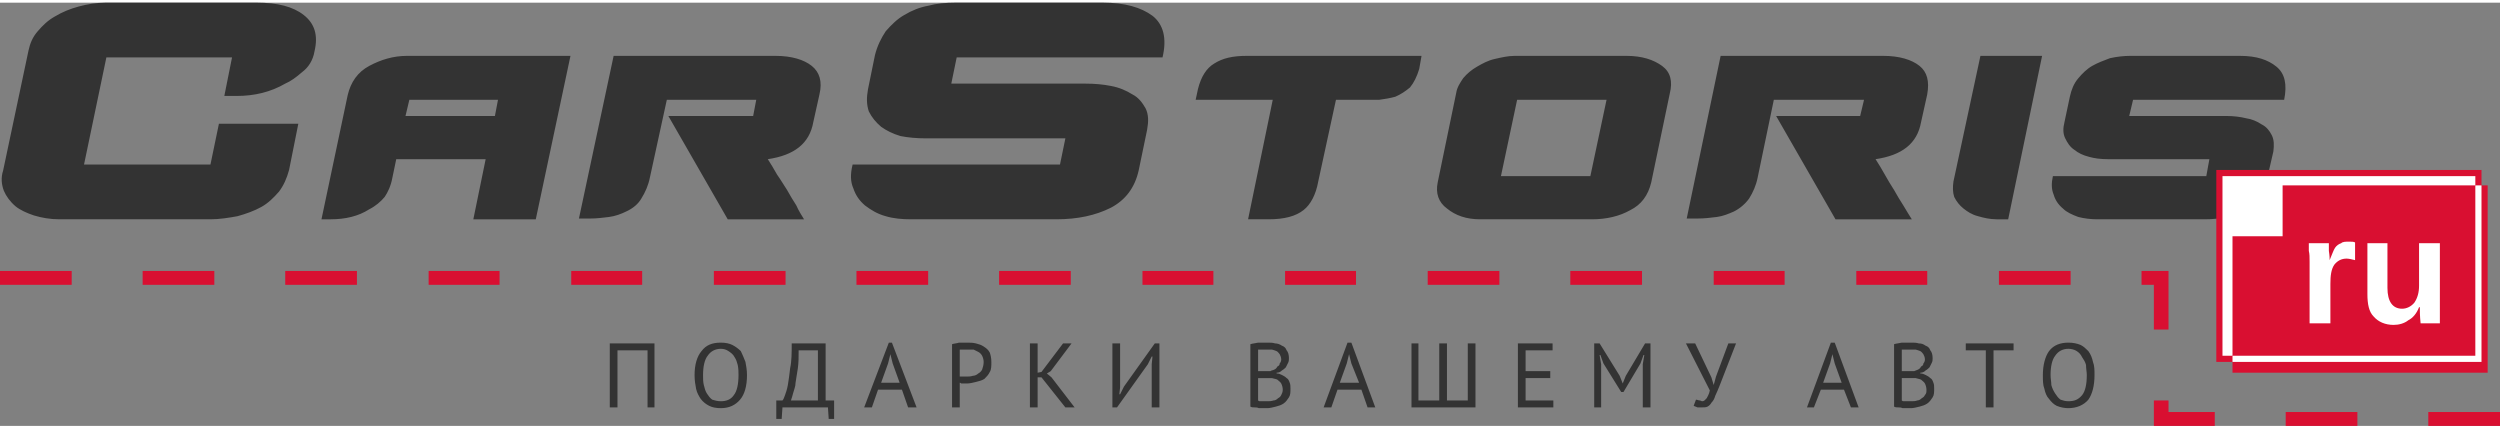
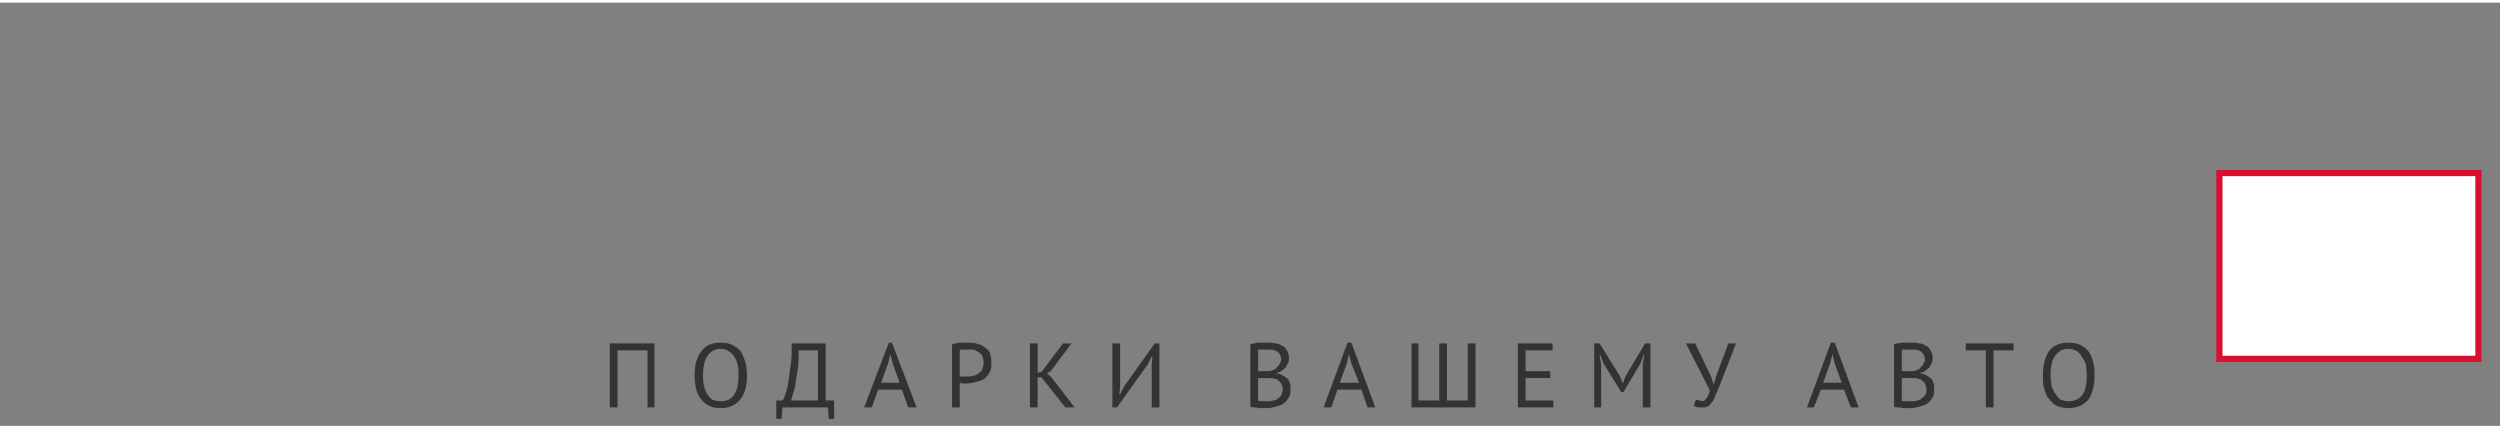
<svg xmlns="http://www.w3.org/2000/svg" xml:space="preserve" width="245px" height="42px" version="1.1" style="shape-rendering:geometricPrecision; text-rendering:geometricPrecision; image-rendering:optimizeQuality; fill-rule:evenodd; clip-rule:evenodd" viewBox="0 0 3243 549">
  <rect x="0" y="0" width="3243" height="549" fill="#808080" stroke="none" />
  <defs>
    <style type="text/css">
   
    .logo3 {fill:#D90F31}
    .logo2 {fill:white}
    .logo0 {fill:#333333;fill-rule:nonzero}
    .logo1 {fill:#D90F31;fill-rule:nonzero}
    .logo4 {fill:white;fill-rule:nonzero}
   
  </style>
  </defs>
  <g id="Слой_x0020_1">
    <g id="_1884681737184">
-       <path class="logo0" d="M408 63c-2,12 -8,21 -16,27 -8,7 -15,12 -22,15l0 0c-19,11 -40,16 -63,16l-16 0 10 -50 -163 0 -29 139 164 0 11 -53 103 0 -12 60c-3,11 -7,20 -13,28 -7,8 -14,15 -23,20 -9,5 -20,9 -31,12 -11,2 -23,4 -35,4l-196 0c-12,0 -23,-2 -33,-5 -9,-3 -18,-7 -24,-12 -7,-6 -12,-13 -15,-20 -3,-8 -4,-17 -1,-26l33 -156c2,-9 5,-17 12,-25 6,-7 13,-14 22,-19 10,-6 20,-10 31,-13 11,-3 23,-5 35,-5l196 0c27,0 47,5 61,16 14,11 19,26 14,47zm206 218l16 -78 -116 0 -5 24c-2,11 -6,19 -10,25 -5,6 -12,12 -20,16 -14,9 -31,13 -50,13l-12 0 34 -161c4,-17 13,-30 28,-38 15,-8 31,-13 49,-13l212 0 -45 212 -81 0zm32 -155l-115 0 -5 21 116 0 4 -21zm298 155l-77 -134 110 0 4 -21 -116 0 -22 101c-2,10 -6,19 -11,27 -4,7 -11,13 -20,17 -6,3 -14,6 -22,7 -8,1 -16,2 -24,2l-15 0 45 -211 210 0c21,0 37,5 47,13 10,8 14,20 10,37l-8 36c-5,28 -25,43 -59,48 4,6 8,13 12,20 5,7 9,14 13,20 4,7 8,14 12,20 3,7 7,13 10,18l-99 0zm533 -63c-5,22 -17,38 -36,48 -20,10 -43,15 -71,15l-188 0c-12,0 -23,-1 -33,-4 -11,-3 -19,-8 -27,-14 -7,-6 -12,-13 -15,-22 -4,-9 -4,-19 -1,-31l269 0 7 -34 -181 0c-12,0 -23,-1 -33,-3 -10,-3 -18,-7 -25,-12 -7,-6 -12,-12 -16,-20 -3,-9 -3,-18 -1,-29l9 -44c3,-12 8,-22 14,-31 7,-8 15,-16 24,-21 10,-6 20,-10 31,-12 11,-3 23,-4 35,-4l192 0c28,0 49,6 64,17 14,11 19,29 13,54l-267 0 -7 34 174 0c12,0 23,1 33,3 11,2 20,6 28,11 8,4 13,11 17,18 4,8 4,17 2,28l-11 53zm364 -132c-3,10 -7,18 -12,24 -6,5 -12,9 -19,12 -7,2 -14,3 -21,4 -7,0 -13,0 -18,0l-38 0 -23 106c-3,17 -10,30 -19,37 -10,8 -25,12 -45,12l-27 0 32 -155 -100 0 3 -14c4,-16 11,-27 21,-33 11,-7 24,-10 42,-10l227 0 -3 17zm301 147c-4,17 -13,29 -27,36 -14,8 -31,12 -50,12l-145 0c-18,0 -32,-5 -43,-14 -11,-8 -15,-20 -12,-34l24 -116c1,-7 5,-13 9,-19 5,-6 11,-11 18,-15 7,-4 14,-8 23,-10 9,-2 17,-4 26,-4l145 0c20,0 35,5 46,13 11,8 14,20 10,36l-24 115zm-58 -107l-116 0 -21 99 116 0 21 -99zm297 155l-77 -134 109 0 5 -21 -117 0 -21 101c-2,10 -6,19 -11,27 -5,7 -12,13 -20,17 -7,3 -14,6 -22,7 -8,1 -16,2 -25,2l-14 0 44 -211 211 0c21,0 37,5 47,13 10,8 13,20 10,37l-8 36c-5,28 -25,43 -59,48 4,6 8,13 12,20 4,7 8,14 12,20 4,7 8,14 12,20 4,7 8,13 11,18l-99 0zm209 0c-9,0 -17,-2 -24,-4 -8,-2 -14,-6 -19,-10 -5,-4 -9,-9 -12,-15 -2,-6 -2,-13 -1,-20l35 -163 80 0 -44 212 -15 0zm350 -49c-3,17 -12,29 -27,37 -14,8 -32,12 -53,12l-139 0c-9,0 -17,-1 -25,-3 -8,-3 -15,-6 -20,-11 -6,-5 -10,-11 -12,-18 -3,-7 -3,-15 -1,-24l199 0 4 -22 -132 0c-9,0 -17,-1 -24,-3 -8,-2 -14,-5 -19,-9 -6,-4 -9,-9 -12,-15 -3,-6 -3,-13 -1,-21l7 -33c2,-9 5,-17 11,-24 5,-6 11,-12 18,-16 7,-4 15,-7 23,-10 9,-2 18,-3 26,-3l143 0c21,0 36,5 47,14 11,9 14,23 10,43l-196 0 -5 21 127 0c8,0 17,1 25,3 7,1 14,4 20,8 6,3 10,8 13,14 3,6 3,13 2,21l-9 39z" />
-       <path class="logo1" d="M93 348l0 18 -93 0 0 -18 93 0zm3150 183l0 18 -93 0 0 -18 93 0zm-185 0l0 18 -93 0 0 -18 93 0zm-185 0l0 18 -79 0 0 -33 19 0 0 15 60 0zm-60 -107l-19 0 0 -58 -16 0 0 -18 35 0 0 76zm-127 -76l0 18 -93 0 0 -18 93 0zm-186 0l0 18 -92 0 0 -18 92 0zm-185 0l0 18 -92 0 0 -18 92 0zm-185 0l0 18 -93 0 0 -18 93 0zm-185 0l0 18 -93 0 0 -18 93 0zm-186 0l0 18 -92 0 0 -18 92 0zm-185 0l0 18 -92 0 0 -18 92 0zm-185 0l0 18 -93 0 0 -18 93 0zm-185 0l0 18 -93 0 0 -18 93 0zm-185 0l0 18 -93 0 0 -18 93 0zm-186 0l0 18 -92 0 0 -18 92 0zm-185 0l0 18 -92 0 0 -18 92 0zm-185 0l0 18 -93 0 0 -18 93 0zm-185 0l0 18 -93 0 0 -18 93 0z" />
      <polygon class="logo2" points="2879,462 3215,462 3215,221 2879,221 " />
      <path class="logo1" d="M2883 458l328 0 0 -233 -328 0 0 233zm332 8l-340 0 0 -249 344 0 0 249 -4 0z" />
-       <polygon class="logo3" points="2896,480 3227,480 3227,237 2961,237 2961,303 2896,303 " />
-       <polygon class="logo4" points="2896,458 3211,458 3211,237 3219,237 3219,466 2896,466 " />
-       <path class="logo4" d="M2996 416l0 -80c0,-6 0,-10 -1,-14 0,-4 0,-7 0,-10l26 0c0,1 0,4 0,10 1,6 1,10 1,12l0 0c3,-7 5,-13 7,-16 2,-3 5,-5 8,-6 2,-2 6,-2 10,-2 4,0 6,0 8,1l0 23c-4,-1 -8,-2 -11,-2 -7,0 -12,3 -16,8 -4,6 -5,14 -5,25l0 51 -27 0zm101 -104l0 58c0,18 7,27 19,27 6,0 12,-3 16,-8 4,-6 6,-13 6,-22l0 -55 27 0 0 80c0,9 0,17 0,24l-25 0c-1,-10 -1,-16 -1,-21l-1 0c-3,8 -8,14 -14,17 -5,4 -12,6 -19,6 -11,0 -20,-4 -26,-11 -6,-6 -8,-16 -8,-29l0 -66 26 0z" />
+       <path class="logo4" d="M2996 416l0 -80l26 0c0,1 0,4 0,10 1,6 1,10 1,12l0 0c3,-7 5,-13 7,-16 2,-3 5,-5 8,-6 2,-2 6,-2 10,-2 4,0 6,0 8,1l0 23c-4,-1 -8,-2 -11,-2 -7,0 -12,3 -16,8 -4,6 -5,14 -5,25l0 51 -27 0zm101 -104l0 58c0,18 7,27 19,27 6,0 12,-3 16,-8 4,-6 6,-13 6,-22l0 -55 27 0 0 80c0,9 0,17 0,24l-25 0c-1,-10 -1,-16 -1,-21l-1 0c-3,8 -8,14 -14,17 -5,4 -12,6 -19,6 -11,0 -20,-4 -26,-11 -6,-6 -8,-16 -8,-29l0 -66 26 0z" />
      <path class="logo0" d="M840 451l-39 0 0 74 -10 0 0 -83 58 0 0 83 -9 0 0 -74zm61 32c0,-13 3,-24 9,-31 6,-8 14,-11 25,-11 6,0 11,1 15,3 4,2 8,5 11,8 2,4 4,9 6,14 1,5 2,11 2,17 0,14 -3,25 -9,32 -6,7 -14,11 -25,11 -6,0 -11,-1 -15,-3 -4,-2 -8,-5 -11,-9 -2,-3 -5,-8 -6,-13 -1,-5 -2,-11 -2,-18zm11 0c0,5 0,9 1,13 1,4 2,8 4,11 2,3 4,6 7,8 3,1 7,2 11,2 7,0 13,-2 17,-8 4,-5 6,-14 6,-26 0,-4 0,-8 -1,-13 -1,-4 -2,-7 -4,-10 -2,-4 -5,-6 -8,-8 -3,-2 -6,-3 -10,-3 -7,0 -13,3 -17,9 -4,5 -6,14 -6,25zm170 57l-7 0 -1 -15 -59 0 -1 15 -7 0 0 -24 8 0c1,-1 2,-3 3,-6 1,-3 3,-8 4,-14 1,-6 2,-13 3,-22 2,-9 2,-20 2,-32l44 0 0 74 11 0 0 24zm-21 -24l0 -65 -25 0c0,8 0,16 -1,23 -1,7 -2,13 -3,19 0,5 -2,9 -3,13 -1,4 -2,7 -3,10l35 0zm109 -14l-31 0 -8 23 -10 0 32 -84 4 0 32 84 -11 0 -8 -23zm-27 -9l24 0 -9 -25 -3 -12 0 0 -3 12 -9 25zm92 -50c3,-1 6,-1 9,-2 4,0 7,0 11,0 3,0 7,0 11,1 4,1 7,2 10,4 3,2 6,4 8,8 1,3 2,7 2,12 0,5 0,10 -2,13 -2,4 -4,6 -7,9 -3,2 -7,3 -11,4 -4,1 -8,2 -12,2 0,0 -1,0 -2,0 -1,0 -2,0 -2,0 -1,0 -2,0 -3,0 -1,-1 -2,-1 -2,-1l0 32 -10 0 0 -82zm20 7c-2,0 -4,0 -6,0 -2,0 -3,0 -4,0l0 35c0,0 1,0 1,0 1,0 2,0 3,0 1,0 2,0 3,0 1,0 1,0 2,0 3,0 5,0 8,-1 2,0 5,-1 7,-3 2,-1 4,-3 5,-5 1,-3 2,-6 2,-10 0,-3 -1,-6 -2,-8 -1,-2 -3,-4 -5,-5 -2,-1 -4,-2 -6,-3 -3,0 -5,0 -8,0zm96 36l-5 0 0 39 -10 0 0 -83 10 0 0 38 5 -1 28 -37 11 0 -27 36 -5 3 6 5 30 39 -12 0 -31 -39zm143 -17l1 -10 -1 0 -5 10 -40 56 -6 0 0 -83 10 0 0 57 -1 9 1 0 5 -10 40 -56 6 0 0 83 -10 0 0 -56zm178 -8c0,2 0,4 -1,6 -1,2 -2,4 -3,6 -1,1 -3,3 -5,4 -2,2 -4,3 -7,3l0 1c3,0 5,1 7,2 2,1 4,2 6,4 2,1 3,3 4,6 1,2 1,5 1,8 0,4 0,8 -2,11 -2,3 -4,6 -7,8 -3,2 -6,3 -10,4 -4,1 -8,2 -11,2 -2,0 -3,0 -5,0 -2,0 -4,0 -6,0 -2,-1 -4,-1 -6,-1 -2,0 -3,0 -5,-1l0 -81c3,-1 6,-1 10,-2 4,0 8,0 13,0 3,0 6,0 9,1 3,0 6,1 9,3 3,1 5,3 6,6 2,2 3,6 3,10zm-27 56c2,0 4,0 7,-1 2,0 4,-1 6,-3 2,-1 3,-2 4,-4 1,-2 2,-4 2,-7 0,-3 -1,-6 -2,-8 -1,-2 -3,-3 -5,-5 -2,-1 -4,-1 -7,-2 -3,0 -5,0 -8,0l-10 0 0 29c0,0 1,1 2,1 1,0 2,0 4,0 1,0 2,0 3,0 1,0 3,0 4,0zm-7 -39c1,0 3,0 5,0 2,0 3,0 5,0 1,-1 3,-1 5,-2 2,-1 3,-2 4,-4 2,-1 3,-2 3,-4 1,-1 2,-3 2,-5 0,-3 -1,-5 -2,-7 -1,-1 -2,-3 -4,-4 -2,-1 -3,-1 -6,-2 -2,0 -4,0 -6,0 -3,0 -5,0 -7,0 -2,0 -4,0 -5,0l0 28 6 0zm128 24l-31 0 -8 23 -10 0 31 -84 5 0 31 84 -10 0 -8 -23zm-28 -9l25 0 -10 -25 -3 -12 0 0 -3 12 -9 25zm93 32l0 -83 9 0 0 74 27 0 0 -74 10 0 0 74 27 0 0 -74 10 0 0 83 -83 0zm138 -83l45 0 0 9 -35 0 0 27 32 0 0 9 -32 0 0 29 36 0 0 9 -46 0 0 -83zm162 27l2 -12 -1 0 -4 11 -22 37 -3 0 -23 -37 -4 -11 -1 0 2 12 0 56 -9 0 0 -83 7 0 26 42 4 10 0 0 4 -10 25 -42 7 0 0 83 -10 0 0 -56zm89 17l3 10 0 0 3 -11 16 -43 10 0 -21 54c-2,5 -4,10 -6,14 -1,4 -3,7 -5,9 -1,2 -3,4 -5,5 -2,1 -4,1 -7,1 -3,0 -5,0 -6,0 -2,-1 -3,-1 -5,-2l3 -8c2,0 3,1 5,1 1,0 2,1 3,1 3,0 4,-2 6,-4 1,-2 3,-5 4,-10l-31 -61 12 0 21 44zm172 16l-30 0 -9 23 -9 0 31 -84 5 0 31 84 -10 0 -9 -23zm-27 -9l24 0 -9 -25 -3 -12 0 0 -3 12 -9 25zm142 -32c0,2 0,4 -1,6 -1,2 -2,4 -3,6 -1,1 -3,3 -5,4 -2,2 -4,3 -7,3l0 1c3,0 5,1 7,2 2,1 4,2 6,4 2,1 3,3 4,6 1,2 1,5 1,8 0,4 0,8 -2,11 -2,3 -4,6 -7,8 -3,2 -6,3 -10,4 -4,1 -8,2 -11,2 -2,0 -3,0 -5,0 -2,0 -4,0 -6,0 -2,-1 -4,-1 -6,-1 -2,0 -3,0 -5,-1l0 -81c3,-1 6,-1 10,-2 4,0 8,0 13,0 3,0 6,0 9,1 4,0 6,1 9,3 3,1 5,3 6,6 2,2 3,6 3,10zm-27 56c2,0 5,0 7,-1 2,0 4,-1 6,-3 2,-1 3,-2 4,-4 2,-2 2,-4 2,-7 0,-3 -1,-6 -2,-8 -1,-2 -3,-3 -5,-5 -2,-1 -4,-1 -7,-2 -3,0 -5,0 -8,0l-10 0 0 29c0,0 1,1 2,1 1,0 2,0 4,0 1,0 2,0 3,0 2,0 3,0 4,0zm-7 -39c1,0 3,0 5,0 2,0 3,0 5,0 2,-1 3,-1 5,-2 2,-1 3,-2 4,-4 2,-1 3,-2 3,-4 1,-1 2,-3 2,-5 0,-3 -1,-5 -2,-7 -1,-1 -2,-3 -4,-4 -2,-1 -3,-1 -6,-2 -2,0 -4,0 -6,0 -3,0 -5,0 -7,0 -2,0 -4,0 -5,0l0 28 6 0zm139 -27l-26 0 0 74 -10 0 0 -74 -26 0 0 -9 62 0 0 9zm38 32c0,-13 3,-24 8,-31 6,-8 15,-11 25,-11 6,0 11,1 16,3 4,2 7,5 10,8 3,4 5,9 6,14 2,5 2,11 2,17 0,14 -3,25 -8,32 -6,7 -15,11 -26,11 -5,0 -10,-1 -15,-3 -4,-2 -7,-5 -10,-9 -3,-3 -5,-8 -6,-13 -2,-5 -2,-11 -2,-18zm10 0c0,5 1,9 1,13 1,4 3,8 5,11 2,3 4,6 7,8 3,1 6,2 10,2 8,0 13,-2 18,-8 4,-5 6,-14 6,-26 0,-4 -1,-8 -1,-13 -1,-4 -3,-7 -5,-10 -2,-4 -4,-6 -7,-8 -3,-2 -7,-3 -11,-3 -7,0 -13,3 -17,9 -4,5 -6,14 -6,25z" />
    </g>
  </g>
</svg>